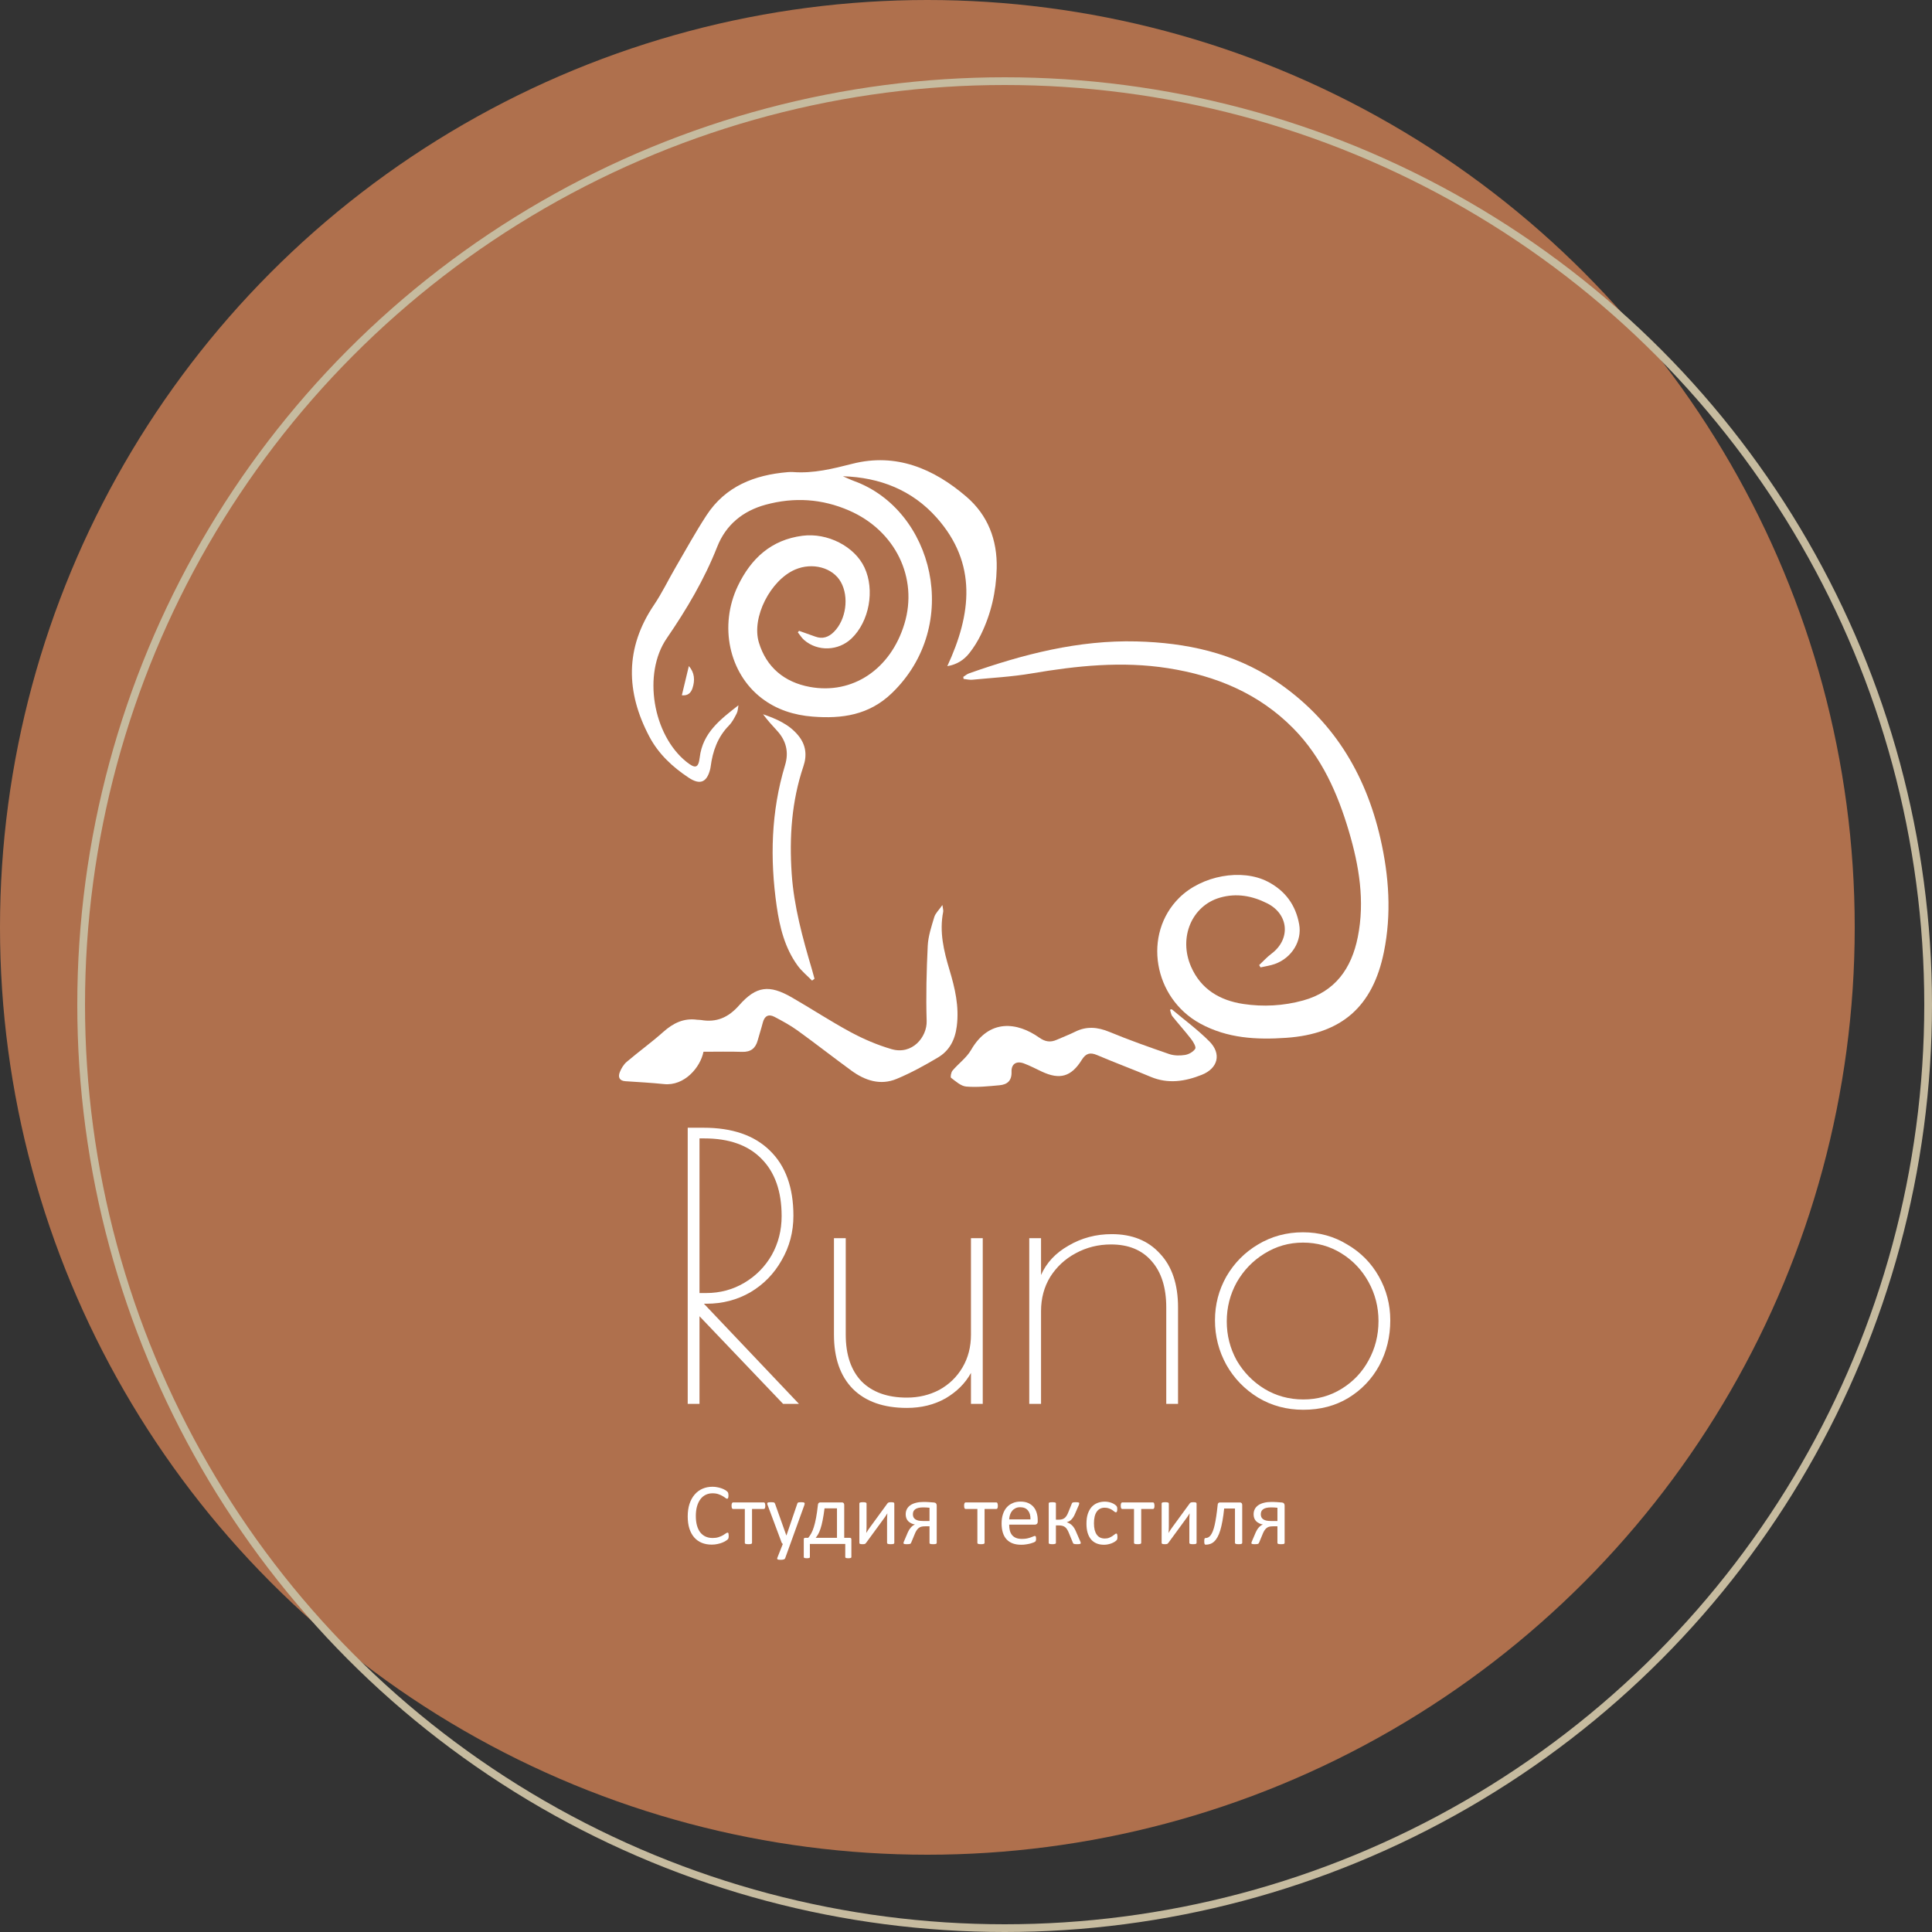
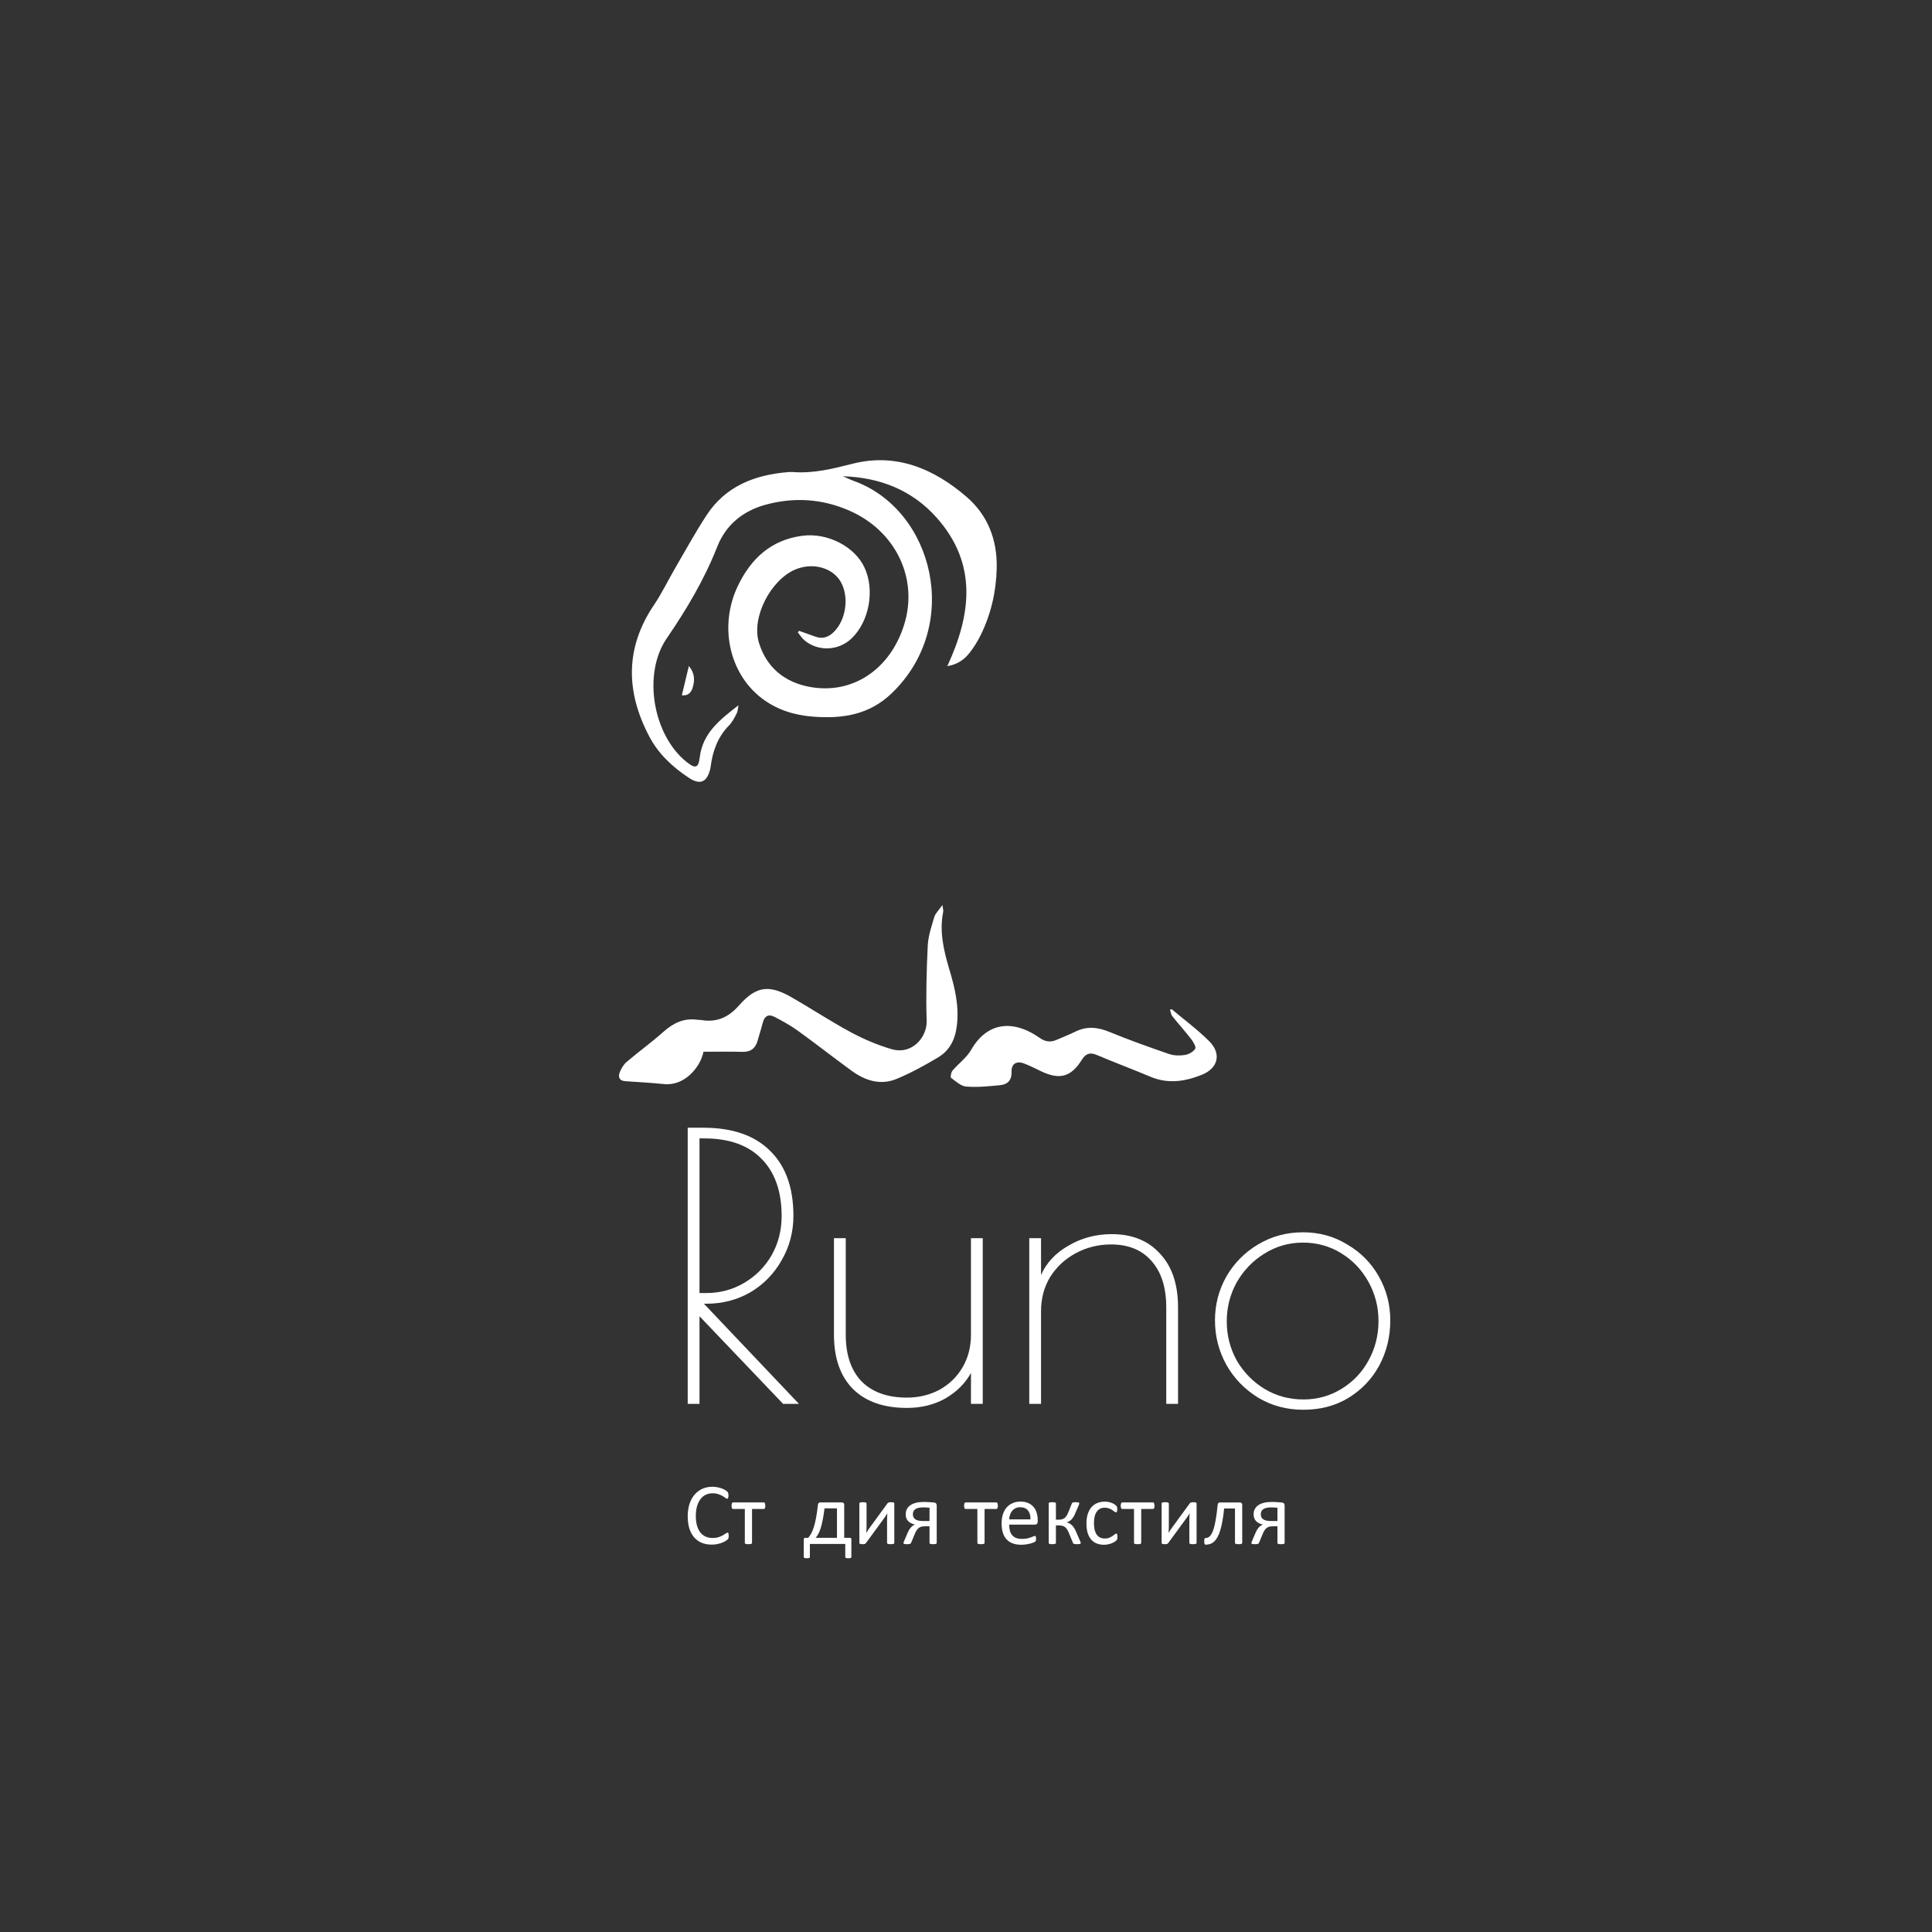
<svg xmlns="http://www.w3.org/2000/svg" width="250" height="250" viewBox="0 0 250 250" fill="none">
  <rect x="0" y="0" width="250" height="250" fill="#333333" stroke="none" />
-   <circle cx="120" cy="120" r="120" fill="#AF704D" />
-   <circle cx="130" cy="130" r="119.5" stroke="#C6BB9F" />
  <path d="M94.292 198.75C94.292 198.811 94.29 198.863 94.286 198.908C94.282 198.954 94.275 198.993 94.263 199.027C94.256 199.061 94.245 199.091 94.23 199.117C94.215 199.144 94.188 199.176 94.15 199.214C94.113 199.251 94.034 199.31 93.913 199.389C93.793 199.464 93.642 199.539 93.462 199.615C93.285 199.686 93.08 199.746 92.846 199.795C92.617 199.848 92.365 199.874 92.09 199.874C91.615 199.874 91.186 199.795 90.802 199.637C90.422 199.479 90.097 199.246 89.826 198.937C89.559 198.628 89.352 198.248 89.205 197.796C89.062 197.34 88.99 196.817 88.99 196.226C88.99 195.619 89.067 195.079 89.222 194.605C89.38 194.13 89.6 193.729 89.882 193.401C90.165 193.07 90.501 192.818 90.893 192.645C91.288 192.471 91.725 192.385 92.203 192.385C92.413 192.385 92.619 192.405 92.818 192.447C93.018 192.485 93.202 192.534 93.371 192.594C93.541 192.654 93.691 192.724 93.823 192.803C93.955 192.882 94.045 192.948 94.094 193C94.147 193.049 94.181 193.087 94.196 193.113C94.211 193.14 94.222 193.172 94.23 193.209C94.241 193.243 94.248 193.285 94.252 193.334C94.26 193.383 94.263 193.441 94.263 193.509C94.263 193.584 94.26 193.648 94.252 193.701C94.245 193.754 94.233 193.799 94.218 193.836C94.203 193.87 94.184 193.897 94.162 193.915C94.143 193.931 94.118 193.938 94.088 193.938C94.036 193.938 93.962 193.902 93.868 193.831C93.774 193.755 93.652 193.674 93.501 193.588C93.354 193.497 93.174 193.417 92.959 193.345C92.749 193.27 92.494 193.232 92.197 193.232C91.873 193.232 91.578 193.298 91.311 193.43C91.047 193.558 90.821 193.748 90.633 194C90.445 194.252 90.298 194.561 90.193 194.926C90.091 195.288 90.04 195.702 90.04 196.169C90.04 196.632 90.089 197.043 90.187 197.4C90.289 197.754 90.432 198.052 90.616 198.293C90.804 198.53 91.034 198.711 91.305 198.835C91.576 198.956 91.883 199.016 92.225 199.016C92.515 199.016 92.767 198.98 92.982 198.908C93.2 198.837 93.385 198.758 93.535 198.671C93.689 198.581 93.816 198.5 93.913 198.428C94.011 198.357 94.088 198.321 94.145 198.321C94.171 198.321 94.194 198.327 94.213 198.338C94.231 198.349 94.246 198.372 94.258 198.406C94.269 198.436 94.277 198.479 94.28 198.536C94.288 198.592 94.292 198.664 94.292 198.75Z" fill="white" />
  <path d="M99.028 194.836C99.028 194.911 99.025 194.975 99.017 195.028C99.01 195.081 98.996 195.124 98.978 195.158C98.963 195.192 98.944 195.218 98.921 195.237C98.899 195.252 98.87 195.26 98.837 195.26H97.312V199.643C97.312 199.673 97.305 199.699 97.29 199.722C97.275 199.741 97.25 199.758 97.216 199.773C97.182 199.788 97.135 199.799 97.075 199.807C97.015 199.814 96.938 199.818 96.844 199.818C96.753 199.818 96.678 199.814 96.618 199.807C96.558 199.799 96.509 199.788 96.471 199.773C96.437 199.758 96.413 199.741 96.397 199.722C96.386 199.699 96.381 199.673 96.381 199.643V195.26H94.856C94.826 195.26 94.798 195.252 94.772 195.237C94.749 195.218 94.73 195.192 94.715 195.158C94.7 195.124 94.687 195.081 94.676 195.028C94.668 194.972 94.664 194.906 94.664 194.83C94.664 194.763 94.668 194.702 94.676 194.65C94.687 194.597 94.7 194.554 94.715 194.52C94.734 194.482 94.755 194.456 94.777 194.441C94.8 194.422 94.826 194.412 94.856 194.412H98.837C98.867 194.412 98.893 194.422 98.916 194.441C98.942 194.456 98.963 194.482 98.978 194.52C98.993 194.554 99.004 194.599 99.011 194.655C99.023 194.708 99.028 194.768 99.028 194.836Z" fill="white" />
-   <path d="M102.269 199.784L101.592 201.654C101.569 201.714 101.511 201.759 101.417 201.789C101.326 201.823 101.187 201.84 100.999 201.84C100.901 201.84 100.822 201.834 100.762 201.823C100.702 201.815 100.654 201.8 100.621 201.778C100.59 201.755 100.574 201.725 100.57 201.687C100.566 201.65 100.575 201.605 100.598 201.552L101.298 199.784C101.264 199.769 101.232 199.744 101.202 199.711C101.172 199.677 101.151 199.641 101.14 199.603L99.328 194.746C99.298 194.667 99.282 194.605 99.282 194.559C99.282 194.514 99.298 194.478 99.328 194.452C99.358 194.426 99.407 194.409 99.475 194.401C99.542 194.39 99.633 194.384 99.746 194.384C99.858 194.384 99.947 194.388 100.011 194.396C100.075 194.399 100.126 194.409 100.163 194.424C100.201 194.439 100.227 194.461 100.242 194.492C100.261 194.518 100.28 194.556 100.299 194.605L101.75 198.683H101.767L103.167 194.582C103.189 194.51 103.216 194.465 103.246 194.446C103.28 194.424 103.329 194.409 103.393 194.401C103.457 194.39 103.549 194.384 103.669 194.384C103.775 194.384 103.861 194.39 103.929 194.401C103.997 194.409 104.046 194.426 104.076 194.452C104.11 194.478 104.127 194.514 104.127 194.559C104.127 194.605 104.115 194.661 104.093 194.729L102.269 199.784Z" fill="white" />
  <path d="M104.798 201.49C104.798 201.516 104.793 201.537 104.782 201.552C104.77 201.571 104.748 201.586 104.714 201.597C104.684 201.608 104.644 201.618 104.595 201.625C104.546 201.633 104.486 201.637 104.415 201.637C104.336 201.637 104.27 201.633 104.217 201.625C104.168 201.618 104.127 201.608 104.093 201.597C104.063 201.586 104.04 201.571 104.025 201.552C104.014 201.537 104.008 201.516 104.008 201.49V199.225C104.008 199.131 104.023 199.069 104.053 199.038C104.083 199.008 104.142 198.993 104.228 198.993H104.59C104.729 198.824 104.859 198.63 104.979 198.411C105.1 198.193 105.211 197.92 105.312 197.592C105.418 197.261 105.514 196.864 105.6 196.401C105.687 195.938 105.766 195.384 105.837 194.74C105.845 194.687 105.854 194.64 105.866 194.599C105.881 194.554 105.899 194.52 105.922 194.497C105.948 194.471 105.978 194.45 106.012 194.435C106.046 194.42 106.086 194.412 106.131 194.412H108.954C109.044 194.412 109.114 194.441 109.163 194.497C109.215 194.55 109.242 194.633 109.242 194.746V198.993H109.947C110.026 198.993 110.083 199.008 110.117 199.038C110.151 199.069 110.168 199.131 110.168 199.225V201.49C110.168 201.516 110.162 201.537 110.151 201.552C110.139 201.571 110.117 201.586 110.083 201.597C110.053 201.608 110.011 201.618 109.959 201.625C109.906 201.633 109.844 201.637 109.772 201.637C109.697 201.637 109.635 201.633 109.586 201.625C109.537 201.618 109.496 201.608 109.462 201.597C109.432 201.586 109.409 201.571 109.394 201.552C109.383 201.537 109.377 201.516 109.377 201.49V199.784H104.798V201.49ZM108.305 195.181H106.695C106.616 195.794 106.534 196.312 106.447 196.734C106.364 197.156 106.274 197.511 106.176 197.801C106.082 198.091 105.982 198.329 105.877 198.513C105.771 198.694 105.662 198.854 105.549 198.993H108.305V195.181Z" fill="white" />
  <path d="M115.723 199.648C115.723 199.675 115.716 199.699 115.701 199.722C115.685 199.744 115.661 199.763 115.627 199.778C115.593 199.79 115.546 199.799 115.486 199.807C115.426 199.814 115.35 199.818 115.26 199.818C115.17 199.818 115.095 199.814 115.034 199.807C114.974 199.799 114.925 199.79 114.888 199.778C114.85 199.763 114.824 199.744 114.808 199.722C114.793 199.699 114.786 199.675 114.786 199.648V196.723C114.786 196.576 114.79 196.427 114.797 196.276C114.805 196.122 114.814 195.971 114.825 195.825C114.739 195.975 114.643 196.124 114.537 196.271C114.436 196.414 114.332 196.557 114.227 196.7L112.07 199.648C112.044 199.679 112.019 199.705 111.997 199.727C111.978 199.75 111.952 199.769 111.918 199.784C111.888 199.795 111.848 199.803 111.799 199.807C111.75 199.814 111.69 199.818 111.619 199.818C111.536 199.818 111.468 199.814 111.415 199.807C111.363 199.799 111.319 199.79 111.286 199.778C111.255 199.763 111.233 199.744 111.218 199.722C111.206 199.699 111.201 199.675 111.201 199.648V194.554C111.201 194.527 111.206 194.503 111.218 194.48C111.233 194.458 111.257 194.439 111.291 194.424C111.329 194.409 111.378 194.399 111.438 194.396C111.498 194.388 111.572 194.384 111.658 194.384C111.839 194.384 111.963 194.399 112.031 194.429C112.099 194.456 112.132 194.497 112.132 194.554V197.496C112.132 197.643 112.129 197.79 112.121 197.937C112.114 198.08 112.104 198.223 112.093 198.366C112.179 198.223 112.266 198.084 112.353 197.948C112.443 197.809 112.539 197.673 112.641 197.542L114.825 194.554C114.848 194.524 114.871 194.497 114.893 194.475C114.92 194.452 114.95 194.435 114.984 194.424C115.021 194.409 115.064 194.399 115.113 194.396C115.162 194.388 115.226 194.384 115.305 194.384C115.384 194.384 115.45 194.388 115.503 194.396C115.559 194.399 115.603 194.409 115.633 194.424C115.667 194.439 115.689 194.458 115.701 194.48C115.716 194.503 115.723 194.529 115.723 194.559V199.648Z" fill="white" />
  <path d="M121.211 199.643C121.211 199.673 121.203 199.699 121.188 199.722C121.177 199.744 121.154 199.763 121.121 199.778C121.087 199.79 121.04 199.799 120.979 199.807C120.919 199.814 120.84 199.818 120.742 199.818C120.652 199.818 120.577 199.814 120.516 199.807C120.456 199.799 120.407 199.79 120.37 199.778C120.336 199.763 120.311 199.744 120.296 199.722C120.285 199.699 120.279 199.673 120.279 199.643V197.502H119.743C119.51 197.502 119.327 197.521 119.195 197.559C119.067 197.596 118.951 197.66 118.845 197.751C118.744 197.837 118.651 197.95 118.569 198.09C118.486 198.225 118.407 198.393 118.331 198.592L117.919 199.586C117.901 199.635 117.88 199.675 117.857 199.705C117.835 199.735 117.801 199.76 117.756 199.778C117.714 199.793 117.66 199.803 117.592 199.807C117.528 199.814 117.447 199.818 117.349 199.818C117.278 199.818 117.214 199.816 117.157 199.812C117.104 199.808 117.059 199.801 117.022 199.79C116.984 199.782 116.956 199.769 116.937 199.75C116.918 199.727 116.909 199.701 116.909 199.671C116.909 199.645 116.918 199.603 116.937 199.547C116.96 199.487 117.003 199.383 117.067 199.236L117.473 198.282C117.579 198.041 117.709 197.833 117.863 197.66C118.017 197.483 118.194 197.353 118.394 197.271C118.028 197.203 117.737 197.058 117.518 196.836C117.304 196.61 117.197 196.312 117.197 195.943C117.197 195.698 117.247 195.478 117.349 195.282C117.451 195.083 117.599 194.915 117.795 194.78C117.995 194.64 118.237 194.535 118.523 194.463C118.813 194.388 119.144 194.35 119.517 194.35C119.607 194.35 119.711 194.352 119.828 194.356C119.948 194.36 120.07 194.365 120.195 194.373C120.323 194.38 120.445 194.39 120.562 194.401C120.682 194.409 120.786 194.416 120.872 194.424C120.985 194.435 121.07 194.477 121.126 194.548C121.183 194.62 121.211 194.708 121.211 194.814V199.643ZM120.279 195.102C120.144 195.083 120.005 195.071 119.861 195.068C119.718 195.06 119.587 195.056 119.466 195.056C119.21 195.056 118.996 195.079 118.823 195.124C118.653 195.166 118.516 195.228 118.411 195.311C118.309 195.39 118.235 195.484 118.19 195.593C118.149 195.702 118.128 195.823 118.128 195.954C118.128 196.09 118.153 196.212 118.202 196.322C118.254 196.427 118.331 196.517 118.433 196.593C118.538 196.664 118.672 196.721 118.834 196.762C118.996 196.8 119.222 196.819 119.511 196.819H120.279V195.102Z" fill="white" />
  <path d="M129.121 194.836C129.121 194.911 129.117 194.975 129.109 195.028C129.102 195.081 129.089 195.124 129.07 195.158C129.055 195.192 129.036 195.218 129.013 195.237C128.991 195.252 128.963 195.26 128.929 195.26H127.404V199.643C127.404 199.673 127.397 199.699 127.382 199.722C127.367 199.741 127.342 199.758 127.308 199.773C127.274 199.788 127.227 199.799 127.167 199.807C127.107 199.814 127.03 199.818 126.936 199.818C126.845 199.818 126.77 199.814 126.71 199.807C126.65 199.799 126.601 199.788 126.563 199.773C126.529 199.758 126.505 199.741 126.49 199.722C126.478 199.699 126.473 199.673 126.473 199.643V195.26H124.948C124.918 195.26 124.89 195.252 124.864 195.237C124.841 195.218 124.822 195.192 124.807 195.158C124.792 195.124 124.779 195.081 124.768 195.028C124.76 194.972 124.756 194.906 124.756 194.83C124.756 194.763 124.76 194.702 124.768 194.65C124.779 194.597 124.792 194.554 124.807 194.52C124.826 194.482 124.847 194.456 124.869 194.441C124.892 194.422 124.918 194.412 124.948 194.412H128.929C128.959 194.412 128.985 194.422 129.008 194.441C129.034 194.456 129.055 194.482 129.07 194.52C129.085 194.554 129.096 194.599 129.104 194.655C129.115 194.708 129.121 194.768 129.121 194.836Z" fill="white" />
  <path d="M134.281 196.881C134.281 197.028 134.243 197.133 134.168 197.197C134.096 197.257 134.014 197.287 133.92 197.287H130.589C130.589 197.57 130.617 197.824 130.673 198.05C130.73 198.276 130.824 198.47 130.955 198.632C131.087 198.794 131.258 198.918 131.469 199.005C131.68 199.091 131.938 199.134 132.243 199.134C132.484 199.134 132.698 199.116 132.886 199.078C133.075 199.037 133.236 198.991 133.372 198.942C133.511 198.893 133.624 198.85 133.711 198.812C133.801 198.771 133.869 198.75 133.914 198.75C133.94 198.75 133.963 198.758 133.982 198.773C134.004 198.784 134.021 198.803 134.032 198.829C134.044 198.856 134.051 198.893 134.055 198.942C134.063 198.988 134.066 199.044 134.066 199.112C134.066 199.161 134.064 199.204 134.061 199.242C134.057 199.276 134.051 199.308 134.044 199.338C134.04 199.364 134.031 199.389 134.016 199.411C134.004 199.434 133.987 199.456 133.965 199.479C133.946 199.498 133.886 199.532 133.784 199.581C133.682 199.626 133.551 199.671 133.389 199.716C133.227 199.761 133.039 199.801 132.824 199.835C132.613 199.872 132.388 199.891 132.147 199.891C131.729 199.891 131.362 199.833 131.046 199.716C130.733 199.599 130.47 199.426 130.255 199.197C130.041 198.967 129.879 198.679 129.77 198.332C129.661 197.986 129.606 197.583 129.606 197.124C129.606 196.687 129.663 196.295 129.776 195.949C129.888 195.599 130.05 195.303 130.261 195.062C130.476 194.817 130.733 194.631 131.035 194.503C131.336 194.371 131.673 194.305 132.045 194.305C132.444 194.305 132.783 194.369 133.061 194.497C133.344 194.625 133.575 194.798 133.756 195.017C133.936 195.231 134.068 195.486 134.151 195.779C134.238 196.069 134.281 196.38 134.281 196.711V196.881ZM133.344 196.604C133.355 196.114 133.246 195.73 133.016 195.452C132.79 195.173 132.454 195.034 132.006 195.034C131.776 195.034 131.575 195.077 131.402 195.164C131.228 195.25 131.083 195.365 130.967 195.508C130.85 195.651 130.76 195.819 130.696 196.011C130.632 196.199 130.596 196.397 130.589 196.604H133.344Z" fill="white" />
  <path d="M139.848 199.682C139.848 199.705 139.84 199.726 139.825 199.744C139.814 199.76 139.789 199.773 139.752 199.784C139.718 199.795 139.671 199.803 139.611 199.807C139.554 199.814 139.481 199.818 139.39 199.818C139.285 199.818 139.198 199.814 139.131 199.807C139.067 199.799 139.014 199.79 138.973 199.778C138.931 199.763 138.901 199.746 138.882 199.727C138.863 199.705 138.85 199.68 138.843 199.654L138.301 198.338C138.233 198.169 138.16 198.024 138.08 197.903C138.005 197.779 137.917 197.679 137.815 197.604C137.714 197.528 137.599 197.474 137.471 197.44C137.343 197.406 137.196 197.389 137.03 197.389H136.635V199.677C136.635 199.695 136.626 199.714 136.607 199.733C136.588 199.752 136.56 199.767 136.522 199.778C136.485 199.79 136.436 199.799 136.375 199.807C136.315 199.814 136.246 199.818 136.167 199.818C136.088 199.818 136.018 199.814 135.958 199.807C135.897 199.799 135.849 199.79 135.811 199.778C135.773 199.767 135.745 199.752 135.726 199.733C135.711 199.714 135.704 199.695 135.704 199.677V194.514C135.704 194.495 135.711 194.478 135.726 194.463C135.745 194.444 135.773 194.429 135.811 194.418C135.849 194.407 135.897 194.399 135.958 194.396C136.018 194.388 136.088 194.384 136.167 194.384C136.246 194.384 136.315 194.388 136.375 194.396C136.436 194.399 136.485 194.407 136.522 194.418C136.56 194.429 136.588 194.444 136.607 194.463C136.626 194.478 136.635 194.495 136.635 194.514V196.644H137.03C137.173 196.644 137.303 196.628 137.42 196.598C137.54 196.564 137.65 196.512 137.747 196.44C137.845 196.365 137.932 196.269 138.007 196.152C138.086 196.035 138.158 195.894 138.222 195.729L138.696 194.559C138.703 194.529 138.717 194.503 138.735 194.48C138.754 194.458 138.782 194.439 138.82 194.424C138.858 194.409 138.907 194.399 138.967 194.396C139.031 194.388 139.114 194.384 139.215 194.384C139.306 194.384 139.379 194.388 139.435 194.396C139.496 194.399 139.541 194.407 139.571 194.418C139.605 194.429 139.627 194.444 139.639 194.463C139.65 194.478 139.656 194.495 139.656 194.514C139.656 194.548 139.65 194.584 139.639 194.621C139.631 194.659 139.618 194.702 139.599 194.751L139.114 195.87C139.038 196.058 138.956 196.216 138.865 196.344C138.779 196.472 138.69 196.58 138.6 196.666C138.51 196.749 138.417 196.815 138.323 196.864C138.229 196.909 138.139 196.945 138.052 196.971V196.982C138.184 197.028 138.304 197.082 138.414 197.146C138.527 197.21 138.63 197.289 138.724 197.383C138.822 197.478 138.912 197.591 138.995 197.722C139.078 197.85 139.155 197.999 139.227 198.169L139.786 199.456C139.801 199.483 139.812 199.507 139.819 199.53C139.827 199.552 139.833 199.575 139.836 199.598C139.84 199.616 139.842 199.633 139.842 199.648C139.846 199.66 139.848 199.671 139.848 199.682Z" fill="white" />
  <path d="M144.596 198.869C144.596 198.933 144.594 198.989 144.59 199.038C144.586 199.084 144.579 199.123 144.568 199.157C144.56 199.187 144.549 199.215 144.534 199.242C144.522 199.264 144.492 199.3 144.443 199.349C144.398 199.394 144.319 199.453 144.206 199.524C144.093 199.592 143.965 199.654 143.822 199.711C143.683 199.763 143.531 199.807 143.365 199.84C143.199 199.874 143.028 199.891 142.851 199.891C142.486 199.891 142.162 199.831 141.88 199.711C141.598 199.59 141.361 199.415 141.169 199.185C140.981 198.952 140.836 198.668 140.734 198.332C140.636 197.993 140.587 197.604 140.587 197.163C140.587 196.662 140.647 196.233 140.768 195.875C140.892 195.514 141.06 195.218 141.27 194.989C141.485 194.759 141.735 194.589 142.021 194.48C142.311 194.367 142.623 194.311 142.958 194.311C143.12 194.311 143.277 194.326 143.427 194.356C143.581 194.386 143.723 194.426 143.851 194.475C143.978 194.524 144.091 194.58 144.189 194.644C144.291 194.708 144.364 194.763 144.409 194.808C144.455 194.853 144.485 194.889 144.5 194.915C144.519 194.942 144.534 194.974 144.545 195.011C144.556 195.045 144.564 195.085 144.568 195.13C144.571 195.175 144.573 195.231 144.573 195.299C144.573 195.446 144.556 195.55 144.522 195.61C144.488 195.666 144.447 195.695 144.398 195.695C144.342 195.695 144.276 195.665 144.201 195.604C144.129 195.54 144.037 195.471 143.924 195.395C143.811 195.32 143.674 195.252 143.512 195.192C143.354 195.128 143.165 195.096 142.947 195.096C142.499 195.096 142.155 195.269 141.914 195.616C141.677 195.958 141.558 196.457 141.558 197.112C141.558 197.44 141.588 197.728 141.649 197.977C141.713 198.221 141.805 198.427 141.925 198.592C142.046 198.758 142.193 198.882 142.366 198.965C142.543 199.044 142.744 199.084 142.97 199.084C143.184 199.084 143.372 199.05 143.534 198.982C143.696 198.914 143.835 198.841 143.952 198.762C144.073 198.679 144.172 198.605 144.251 198.541C144.334 198.474 144.398 198.44 144.443 198.44C144.47 198.44 144.492 198.447 144.511 198.462C144.53 198.477 144.545 198.504 144.556 198.541C144.571 198.575 144.581 198.62 144.584 198.677C144.592 198.73 144.596 198.794 144.596 198.869Z" fill="white" />
  <path d="M149.389 194.836C149.389 194.911 149.385 194.975 149.378 195.028C149.37 195.081 149.357 195.124 149.338 195.158C149.323 195.192 149.304 195.218 149.282 195.237C149.259 195.252 149.231 195.26 149.197 195.26H147.673V199.643C147.673 199.673 147.665 199.699 147.65 199.722C147.635 199.741 147.611 199.758 147.577 199.773C147.543 199.788 147.496 199.799 147.436 199.807C147.375 199.814 147.298 199.818 147.204 199.818C147.114 199.818 147.039 199.814 146.978 199.807C146.918 199.799 146.869 199.788 146.831 199.773C146.798 199.758 146.773 199.741 146.758 199.722C146.747 199.699 146.741 199.673 146.741 199.643V195.26H145.217C145.187 195.26 145.158 195.252 145.132 195.237C145.11 195.218 145.091 195.192 145.076 195.158C145.061 195.124 145.047 195.081 145.036 195.028C145.029 194.972 145.025 194.906 145.025 194.83C145.025 194.763 145.029 194.702 145.036 194.65C145.047 194.597 145.061 194.554 145.076 194.52C145.094 194.482 145.115 194.456 145.138 194.441C145.16 194.422 145.187 194.412 145.217 194.412H149.197C149.227 194.412 149.254 194.422 149.276 194.441C149.302 194.456 149.323 194.482 149.338 194.52C149.353 194.554 149.365 194.599 149.372 194.655C149.383 194.708 149.389 194.768 149.389 194.836Z" fill="white" />
  <path d="M154.837 199.648C154.837 199.675 154.83 199.699 154.815 199.722C154.8 199.744 154.775 199.763 154.741 199.778C154.707 199.79 154.66 199.799 154.6 199.807C154.54 199.814 154.465 199.818 154.374 199.818C154.284 199.818 154.209 199.814 154.148 199.807C154.088 199.799 154.039 199.79 154.002 199.778C153.964 199.763 153.938 199.744 153.923 199.722C153.908 199.699 153.9 199.675 153.9 199.648V196.723C153.9 196.576 153.904 196.427 153.911 196.276C153.919 196.122 153.928 195.971 153.94 195.825C153.853 195.975 153.757 196.124 153.652 196.271C153.55 196.414 153.446 196.557 153.341 196.7L151.184 199.648C151.158 199.679 151.134 199.705 151.111 199.727C151.092 199.75 151.066 199.769 151.032 199.784C151.002 199.795 150.962 199.803 150.913 199.807C150.864 199.814 150.804 199.818 150.733 199.818C150.65 199.818 150.582 199.814 150.529 199.807C150.477 199.799 150.434 199.79 150.4 199.778C150.37 199.763 150.347 199.744 150.332 199.722C150.321 199.699 150.315 199.675 150.315 199.648V194.554C150.315 194.527 150.321 194.503 150.332 194.48C150.347 194.458 150.371 194.439 150.405 194.424C150.443 194.409 150.492 194.399 150.552 194.396C150.612 194.388 150.686 194.384 150.772 194.384C150.953 194.384 151.077 194.399 151.145 194.429C151.213 194.456 151.247 194.497 151.247 194.554V197.496C151.247 197.643 151.243 197.79 151.235 197.937C151.228 198.08 151.218 198.223 151.207 198.366C151.294 198.223 151.38 198.084 151.467 197.948C151.557 197.809 151.653 197.673 151.755 197.542L153.94 194.554C153.962 194.524 153.985 194.497 154.007 194.475C154.034 194.452 154.064 194.435 154.098 194.424C154.135 194.409 154.179 194.399 154.227 194.396C154.276 194.388 154.34 194.384 154.419 194.384C154.498 194.384 154.564 194.388 154.617 194.396C154.674 194.399 154.717 194.409 154.747 194.424C154.781 194.439 154.803 194.458 154.815 194.48C154.83 194.503 154.837 194.529 154.837 194.559V199.648Z" fill="white" />
  <path d="M160.743 199.643C160.743 199.673 160.735 199.699 160.72 199.722C160.705 199.741 160.681 199.758 160.647 199.773C160.613 199.788 160.566 199.799 160.506 199.807C160.445 199.814 160.37 199.818 160.28 199.818C160.186 199.818 160.109 199.814 160.048 199.807C159.988 199.799 159.939 199.788 159.902 199.773C159.868 199.758 159.843 199.741 159.828 199.722C159.813 199.699 159.806 199.673 159.806 199.643V195.203H158.405C158.345 195.802 158.272 196.335 158.185 196.802C158.102 197.269 158.008 197.675 157.903 198.022C157.798 198.368 157.679 198.66 157.547 198.897C157.415 199.134 157.271 199.326 157.112 199.473C156.958 199.616 156.789 199.72 156.604 199.784C156.424 199.848 156.23 199.88 156.023 199.88C155.989 199.88 155.959 199.874 155.933 199.863C155.91 199.852 155.891 199.831 155.876 199.801C155.861 199.771 155.85 199.729 155.842 199.677C155.835 199.62 155.831 199.549 155.831 199.462C155.831 199.372 155.833 199.298 155.837 199.242C155.844 199.185 155.853 199.14 155.865 199.106C155.88 199.072 155.897 199.05 155.916 199.038C155.938 199.027 155.965 199.021 155.995 199.021C156.119 199.021 156.237 198.993 156.35 198.937C156.463 198.876 156.569 198.78 156.666 198.649C156.764 198.513 156.857 198.338 156.943 198.123C157.03 197.905 157.109 197.638 157.18 197.321C157.252 197.005 157.32 196.636 157.383 196.214C157.447 195.789 157.508 195.301 157.564 194.751C157.572 194.638 157.598 194.556 157.643 194.503C157.692 194.446 157.76 194.418 157.846 194.418H160.455C160.545 194.418 160.615 194.446 160.664 194.503C160.716 194.556 160.743 194.638 160.743 194.751V199.643Z" fill="white" />
  <path d="M166.23 199.643C166.23 199.673 166.223 199.699 166.208 199.722C166.197 199.744 166.174 199.763 166.14 199.778C166.106 199.79 166.059 199.799 165.999 199.807C165.939 199.814 165.86 199.818 165.762 199.818C165.672 199.818 165.596 199.814 165.536 199.807C165.476 199.799 165.427 199.79 165.389 199.778C165.355 199.763 165.331 199.744 165.316 199.722C165.305 199.699 165.299 199.673 165.299 199.643V197.502H164.763C164.529 197.502 164.347 197.521 164.215 197.559C164.087 197.596 163.97 197.66 163.865 197.751C163.763 197.837 163.671 197.95 163.588 198.09C163.505 198.225 163.426 198.393 163.351 198.592L162.939 199.586C162.92 199.635 162.899 199.675 162.877 199.705C162.854 199.735 162.82 199.76 162.775 199.778C162.734 199.793 162.679 199.803 162.612 199.807C162.548 199.814 162.467 199.818 162.369 199.818C162.297 199.818 162.233 199.816 162.177 199.812C162.124 199.808 162.079 199.801 162.041 199.79C162.004 199.782 161.975 199.769 161.957 199.75C161.938 199.727 161.928 199.701 161.928 199.671C161.928 199.645 161.938 199.603 161.957 199.547C161.979 199.487 162.022 199.383 162.086 199.236L162.493 198.282C162.598 198.041 162.728 197.833 162.883 197.66C163.037 197.483 163.214 197.353 163.413 197.271C163.048 197.203 162.756 197.058 162.538 196.836C162.324 196.61 162.216 196.312 162.216 195.943C162.216 195.698 162.267 195.478 162.369 195.282C162.47 195.083 162.619 194.915 162.815 194.78C163.014 194.64 163.257 194.535 163.543 194.463C163.833 194.388 164.164 194.35 164.537 194.35C164.627 194.35 164.731 194.352 164.847 194.356C164.968 194.36 165.09 194.365 165.214 194.373C165.342 194.38 165.465 194.39 165.581 194.401C165.702 194.409 165.805 194.416 165.892 194.424C166.005 194.435 166.089 194.477 166.146 194.548C166.202 194.62 166.23 194.708 166.23 194.814V199.643ZM165.299 195.102C165.163 195.083 165.024 195.071 164.881 195.068C164.738 195.06 164.606 195.056 164.486 195.056C164.23 195.056 164.015 195.079 163.842 195.124C163.673 195.166 163.536 195.228 163.43 195.311C163.329 195.39 163.255 195.484 163.21 195.593C163.169 195.702 163.148 195.823 163.148 195.954C163.148 196.09 163.172 196.212 163.221 196.322C163.274 196.427 163.351 196.517 163.453 196.593C163.558 196.664 163.692 196.721 163.854 196.762C164.015 196.8 164.241 196.819 164.531 196.819H165.299V195.102Z" fill="white" />
  <path fill-rule="evenodd" clip-rule="evenodd" d="M103.397 81.629C104.094 81.879 104.795 82.121 105.491 82.374C106.44 82.726 107.223 82.452 107.913 81.761C109.483 80.188 109.893 77.251 108.805 75.312C107.757 73.443 105.126 72.733 102.872 73.71C99.728 75.07 97.205 79.873 98.202 83.154C99.17 86.34 101.491 88.277 104.782 88.885C110.321 89.907 115.246 86.606 117.029 80.729C118.835 74.781 115.862 68.668 109.876 66.063C106.366 64.534 102.755 64.307 99.068 65.311C96.119 66.115 93.924 67.917 92.808 70.753C91.134 74.999 88.845 78.853 86.277 82.598C83.13 87.182 84.481 95.097 88.825 98.582C89.956 99.489 90.375 99.425 90.544 98.016C90.923 94.817 93.212 93.091 95.555 91.263C95.486 91.613 95.489 92 95.333 92.306C95.051 92.862 94.751 93.448 94.322 93.884C92.865 95.371 92.22 97.197 91.957 99.207C91.944 99.307 91.929 99.406 91.906 99.502C91.476 101.24 90.6 101.615 89.118 100.635C87.028 99.254 85.206 97.554 84.03 95.326C80.98 89.56 80.858 83.862 84.621 78.287C85.67 76.734 86.483 75.023 87.43 73.4C88.744 71.149 89.999 68.86 91.421 66.681C93.881 62.913 97.629 61.459 101.917 61.096C102.146 61.079 102.379 61.065 102.608 61.083C105.259 61.286 107.749 60.66 110.321 60.007C115.937 58.58 120.813 60.63 125.05 64.273C127.835 66.664 129.06 69.873 128.973 73.543C128.904 76.552 128.242 79.443 126.916 82.149C126.512 82.974 126.018 83.771 125.454 84.49C124.755 85.386 123.829 85.994 122.581 86.201C125.706 79.469 126.49 72.921 121.191 66.972C118.021 63.414 113.846 61.773 109.066 61.626C109.553 61.834 110.032 62.068 110.528 62.25C120.762 65.978 124.571 80.885 115.387 89.71C112.439 92.542 108.933 93.029 105.151 92.729C102.749 92.539 100.496 91.833 98.558 90.345C94.332 87.103 93.015 80.964 95.483 75.81C97.18 72.271 99.792 69.85 103.841 69.327C107.077 68.91 110.584 70.703 111.862 73.433C113.228 76.349 112.482 80.429 110.184 82.621C108.49 84.238 105.82 84.338 104.063 82.826C103.741 82.546 103.51 82.163 103.24 81.826C103.29 81.761 103.345 81.695 103.397 81.629Z" fill="white" />
-   <path fill-rule="evenodd" clip-rule="evenodd" d="M124.648 87.587C124.892 87.435 125.12 87.23 125.385 87.136C132.405 84.656 139.565 82.808 147.064 83C153.461 83.163 159.628 84.461 165.056 88.102C172.375 93.008 176.685 99.992 178.631 108.522C179.736 113.37 180.076 118.257 179.079 123.179C177.647 130.249 173.618 133.795 166.441 134.293C162.589 134.56 158.82 134.365 155.311 132.451C149.234 129.137 147.842 120.872 152.599 116.168C155.513 113.289 160.674 112.348 164.044 114.086C166.302 115.254 167.662 117.099 168.113 119.61C168.501 121.755 167.164 123.951 164.966 124.738C164.372 124.954 163.731 125.036 163.114 125.179C163.054 125.08 162.995 124.978 162.935 124.88C163.465 124.389 163.949 123.84 164.525 123.411C167.031 121.543 166.785 118.314 163.987 116.897C162.044 115.917 160.017 115.539 157.871 116.152C154.234 117.192 152.475 121.299 154.118 125.078C155.397 128.023 157.869 129.46 160.882 129.913C163.463 130.302 166.08 130.159 168.617 129.462C172.771 128.322 174.885 125.317 175.697 121.261C176.632 116.593 175.868 112.036 174.545 107.566C173.088 102.644 171.029 97.991 167.377 94.276C162.905 89.728 157.334 87.433 151.118 86.46C145.176 85.532 139.323 86.148 133.457 87.147C130.937 87.574 128.367 87.711 125.815 87.957C125.445 87.993 125.063 87.889 124.686 87.852C124.674 87.763 124.662 87.675 124.648 87.587Z" fill="white" />
  <path fill-rule="evenodd" clip-rule="evenodd" d="M91.03 136.097C90.626 138.128 88.554 140.552 85.925 140.28C84.263 140.107 82.592 140.021 80.924 139.908C80.133 139.858 79.958 139.356 80.197 138.749C80.39 138.252 80.7 137.738 81.1 137.399C82.652 136.08 84.309 134.886 85.827 133.533C87.109 132.391 88.475 131.713 90.209 131.955C90.373 131.979 90.542 131.959 90.702 131.987C92.725 132.335 94.247 131.669 95.643 130.088C97.86 127.571 99.555 127.396 102.448 129.059C105.017 130.535 107.497 132.173 110.103 133.574C111.766 134.469 113.541 135.225 115.353 135.755C118.053 136.546 119.973 134.183 119.909 132.111C119.808 128.872 119.892 125.627 120.048 122.392C120.11 121.135 120.529 119.885 120.896 118.665C121.042 118.175 121.484 117.775 121.948 117.108C122.012 117.612 122.085 117.809 122.049 117.98C121.53 120.57 122.124 123.038 122.859 125.49C123.575 127.87 124.133 130.231 123.808 132.789C123.577 134.602 122.84 135.967 121.354 136.85C119.633 137.872 117.861 138.847 116.016 139.612C113.917 140.483 111.933 139.823 110.169 138.537C107.828 136.827 105.545 135.039 103.194 133.341C102.266 132.673 101.246 132.122 100.233 131.587C99.45 131.172 98.924 131.463 98.702 132.342C98.507 133.108 98.254 133.862 98.046 134.626C97.763 135.661 97.137 136.144 96.032 136.11C94.391 136.057 92.75 136.097 91.03 136.097Z" fill="white" />
  <path fill-rule="evenodd" clip-rule="evenodd" d="M151.615 130.591C153.253 131.971 154.997 133.247 156.501 134.765C158.093 136.371 157.608 138.243 155.506 139.083C153.353 139.94 151.156 140.291 148.897 139.341C146.596 138.371 144.253 137.503 141.957 136.525C141.061 136.143 140.51 136.299 139.99 137.133C138.62 139.341 137.137 139.752 134.815 138.666C134.041 138.304 133.282 137.9 132.484 137.603C131.525 137.252 130.856 137.667 130.892 138.687C130.933 139.866 130.324 140.342 129.334 140.432C127.904 140.562 126.454 140.719 125.036 140.601C124.346 140.545 123.677 139.928 123.07 139.47C122.955 139.384 123.066 138.764 123.252 138.54C124.026 137.622 125.069 136.88 125.657 135.862C128.015 131.776 131.645 132.264 134.47 134.263C135.246 134.812 135.931 134.913 136.754 134.543C137.534 134.193 138.34 133.899 139.103 133.516C140.6 132.764 142.025 132.896 143.556 133.527C146.096 134.577 148.694 135.499 151.297 136.395C151.925 136.609 152.68 136.617 153.343 136.51C153.831 136.431 154.418 136.104 154.664 135.704C154.801 135.477 154.416 134.819 154.138 134.459C153.358 133.446 152.494 132.498 151.699 131.496C151.524 131.277 151.496 130.942 151.4 130.657C151.471 130.636 151.543 130.613 151.615 130.591Z" fill="white" />
-   <path fill-rule="evenodd" clip-rule="evenodd" d="M105.08 126.89C104.452 126.246 103.736 125.668 103.212 124.948C101.556 122.67 100.897 119.995 100.504 117.271C99.619 111.12 99.769 105.013 101.587 99.013C102.101 97.315 101.729 95.82 100.527 94.526C99.905 93.855 99.292 93.177 98.738 92.424C100.45 93.019 102.086 93.707 103.281 95.153C104.281 96.357 104.454 97.706 103.963 99.154C102.436 103.679 102.124 108.337 102.445 113.058C102.734 117.303 103.862 121.38 105.062 125.437C105.183 125.839 105.286 126.246 105.397 126.652C105.29 126.733 105.185 126.812 105.08 126.89Z" fill="white" />
  <path fill-rule="evenodd" clip-rule="evenodd" d="M89.138 86.186C89.878 87.038 89.954 88.023 89.603 89.066C89.4 89.669 89.001 90.054 88.231 89.968C88.537 88.688 88.832 87.459 89.138 86.186Z" fill="white" />
  <path d="M88.99 145.928H91.04C94.757 145.928 97.616 146.912 99.618 148.882C101.651 150.851 102.668 153.662 102.668 157.315C102.668 159.411 102.159 161.332 101.143 163.079C100.158 164.826 98.808 166.208 97.092 167.224C95.376 168.209 93.486 168.701 91.421 168.701H91.087L103.383 181.66H101.333L90.515 170.321V181.66H88.99V145.928ZM91.373 167.32C93.184 167.32 94.836 166.875 96.329 165.986C97.823 165.096 98.998 163.905 99.856 162.412C100.714 160.888 101.143 159.204 101.143 157.362C101.143 154.154 100.269 151.677 98.522 149.93C96.806 148.183 94.344 147.309 91.135 147.309H90.515V167.32H91.373Z" fill="white" />
  <path d="M117.35 182.184C114.332 182.184 111.997 181.359 110.345 179.707C108.724 178.055 107.914 175.721 107.914 172.703V160.221H109.439V172.703C109.439 175.308 110.122 177.325 111.488 178.754C112.886 180.152 114.84 180.85 117.35 180.85C118.875 180.85 120.273 180.517 121.544 179.85C122.815 179.151 123.815 178.182 124.546 176.944C125.277 175.705 125.642 174.291 125.642 172.703V160.221H127.167V181.66H125.642V177.658C124.912 178.992 123.815 180.088 122.354 180.946C120.893 181.771 119.225 182.184 117.35 182.184Z" fill="white" />
  <path d="M133.185 160.221H134.71V164.985C135.409 163.397 136.6 162.126 138.284 161.174C139.968 160.189 141.827 159.697 143.86 159.697C146.497 159.697 148.578 160.538 150.103 162.222C151.66 163.873 152.438 166.192 152.438 169.178V181.66H150.913V169.178C150.913 166.605 150.278 164.604 149.007 163.175C147.768 161.745 146.021 161.031 143.765 161.031C142.113 161.031 140.588 161.412 139.19 162.174C137.824 162.905 136.728 163.921 135.902 165.223C135.107 166.526 134.71 168.003 134.71 169.654V181.66H133.185V160.221Z" fill="white" />
  <path d="M168.655 182.423C166.494 182.423 164.54 181.898 162.793 180.85C161.045 179.77 159.679 178.357 158.694 176.61C157.71 174.831 157.217 172.91 157.217 170.845C157.217 168.812 157.71 166.923 158.694 165.176C159.711 163.429 161.077 162.047 162.793 161.031C164.54 159.983 166.478 159.458 168.607 159.458C170.704 159.458 172.61 159.983 174.326 161.031C176.073 162.047 177.439 163.429 178.424 165.176C179.409 166.923 179.902 168.812 179.902 170.845C179.902 172.973 179.425 174.927 178.472 176.705C177.519 178.452 176.184 179.85 174.469 180.898C172.785 181.914 170.847 182.423 168.655 182.423ZM168.655 181.089C170.466 181.089 172.118 180.628 173.611 179.707C175.104 178.786 176.264 177.563 177.09 176.038C177.948 174.482 178.377 172.783 178.377 170.941C178.377 169.13 177.948 167.447 177.09 165.89C176.232 164.334 175.057 163.095 173.563 162.174C172.07 161.253 170.418 160.792 168.607 160.792C166.796 160.792 165.128 161.269 163.603 162.222C162.11 163.143 160.918 164.382 160.029 165.938C159.171 167.494 158.742 169.178 158.742 170.988C158.742 172.799 159.171 174.482 160.029 176.038C160.918 177.563 162.11 178.786 163.603 179.707C165.128 180.628 166.812 181.089 168.655 181.089Z" fill="white" />
</svg>